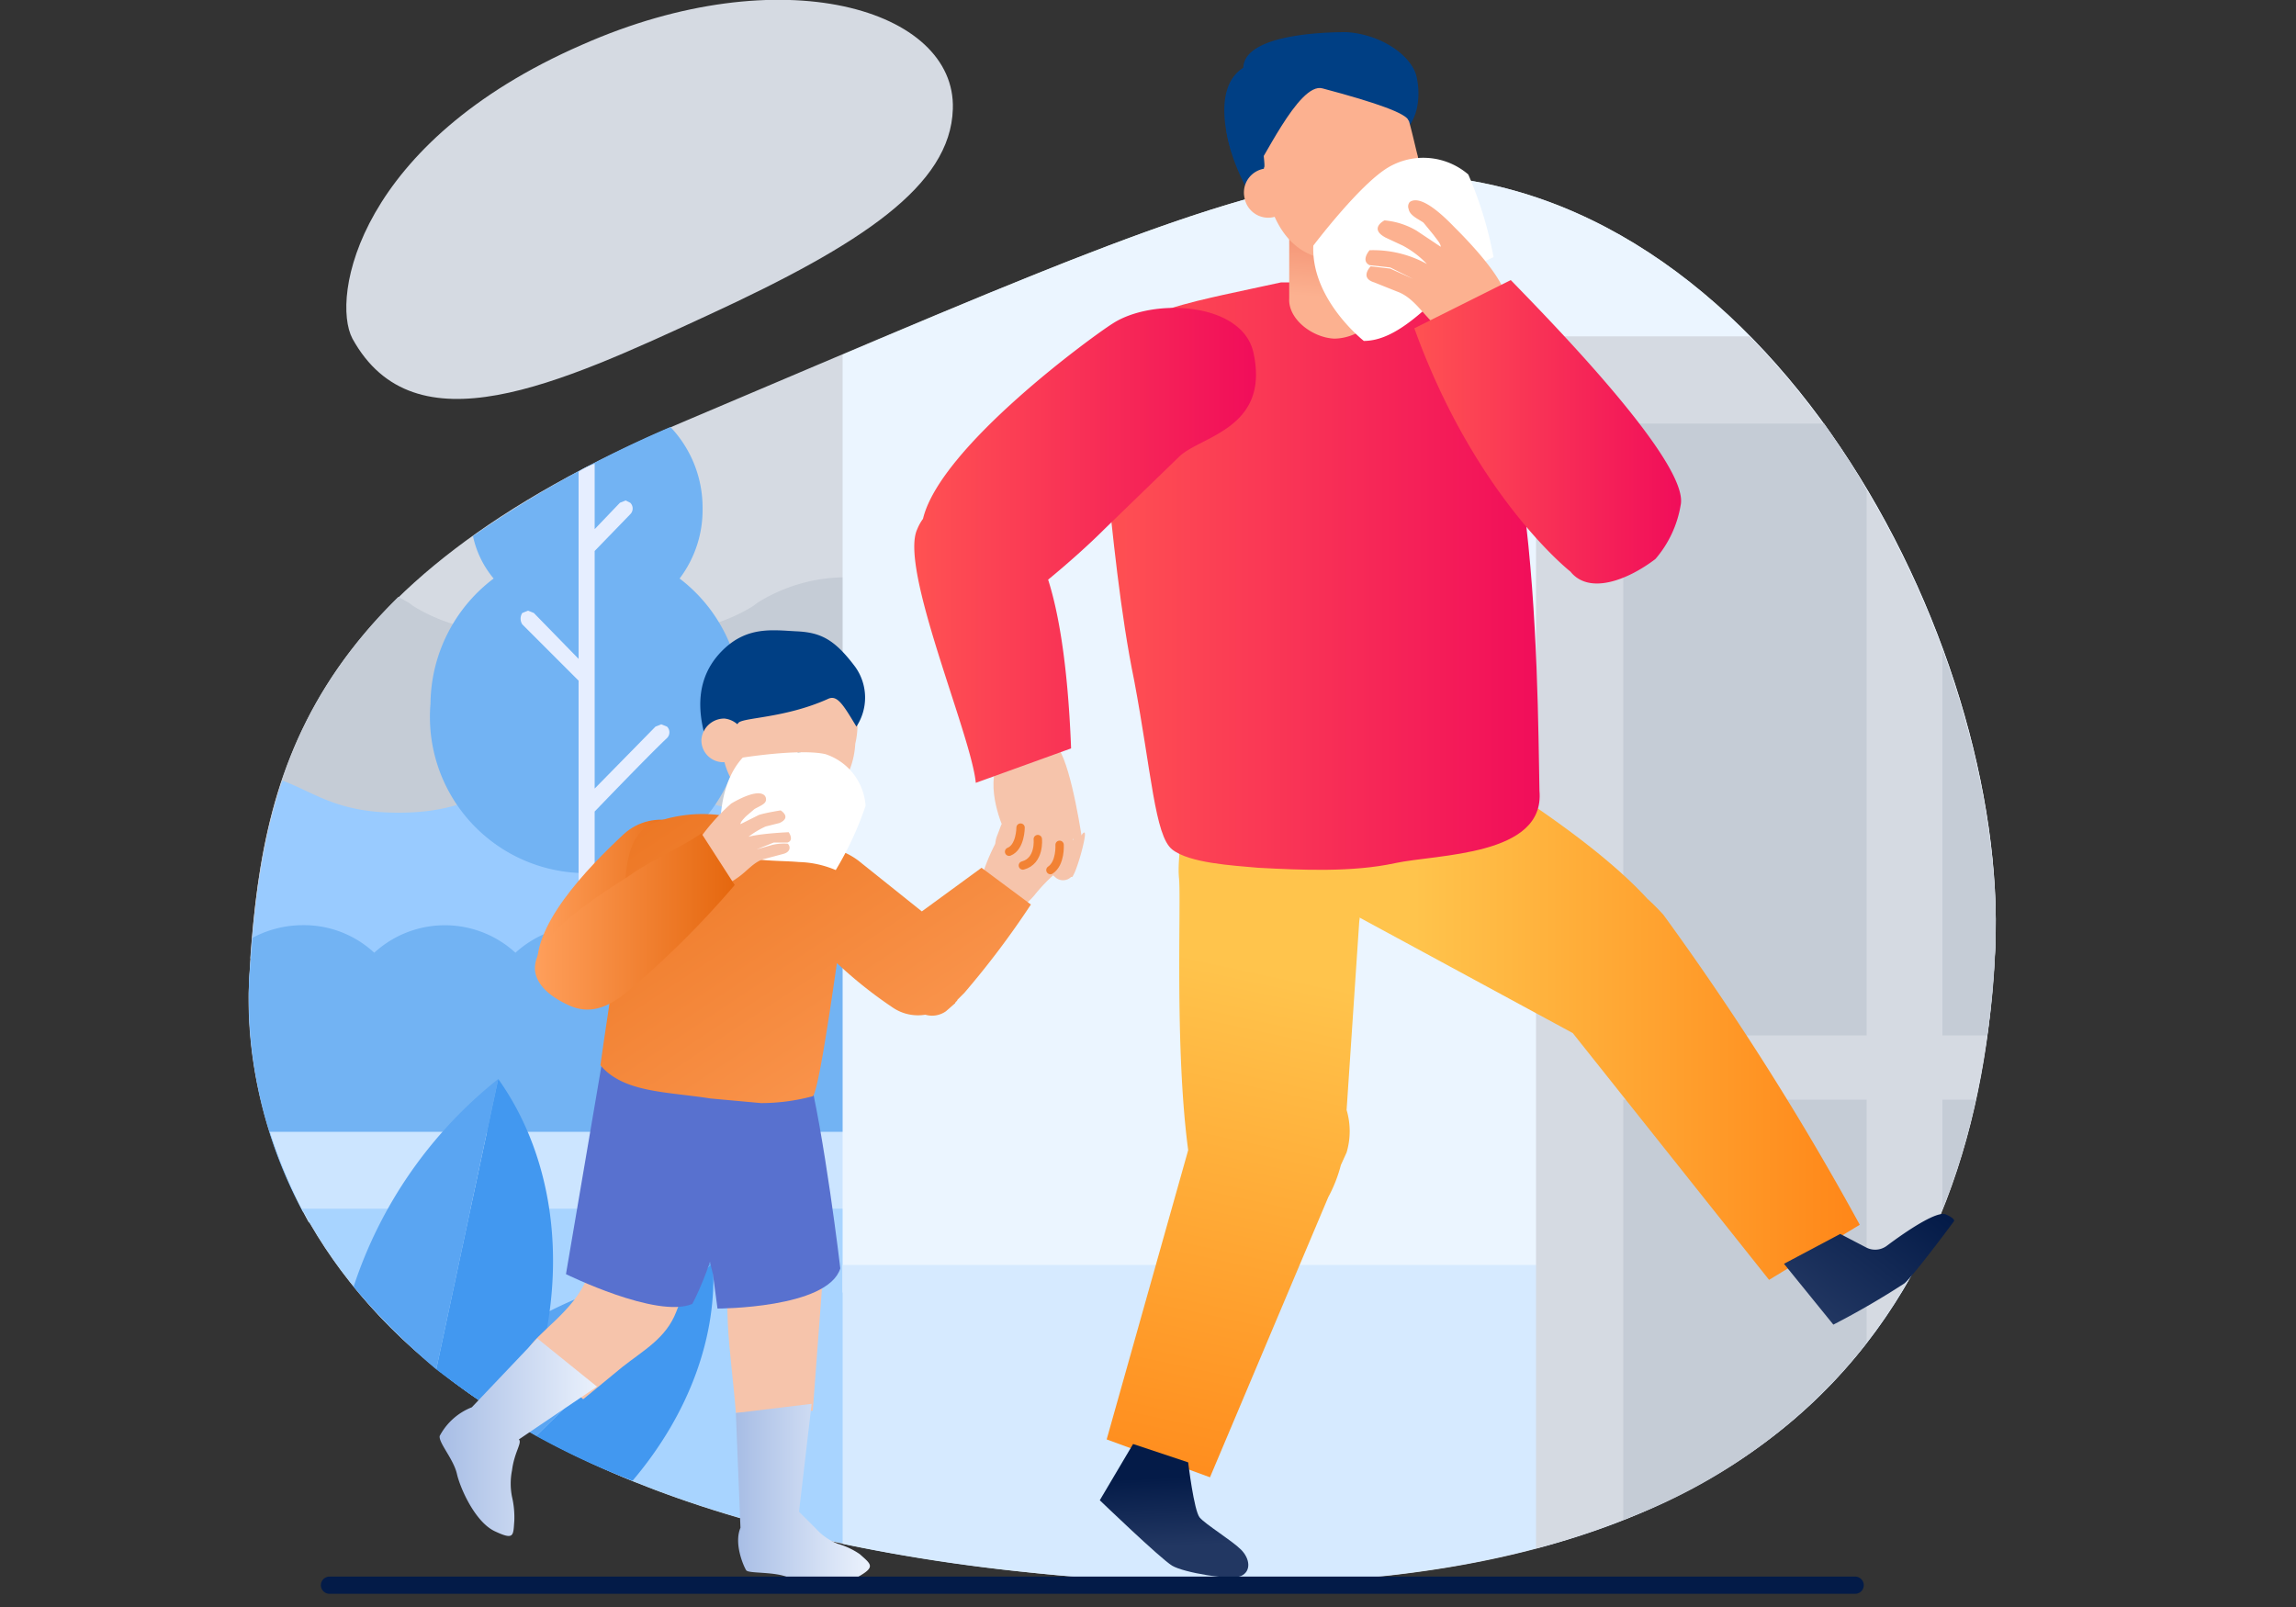
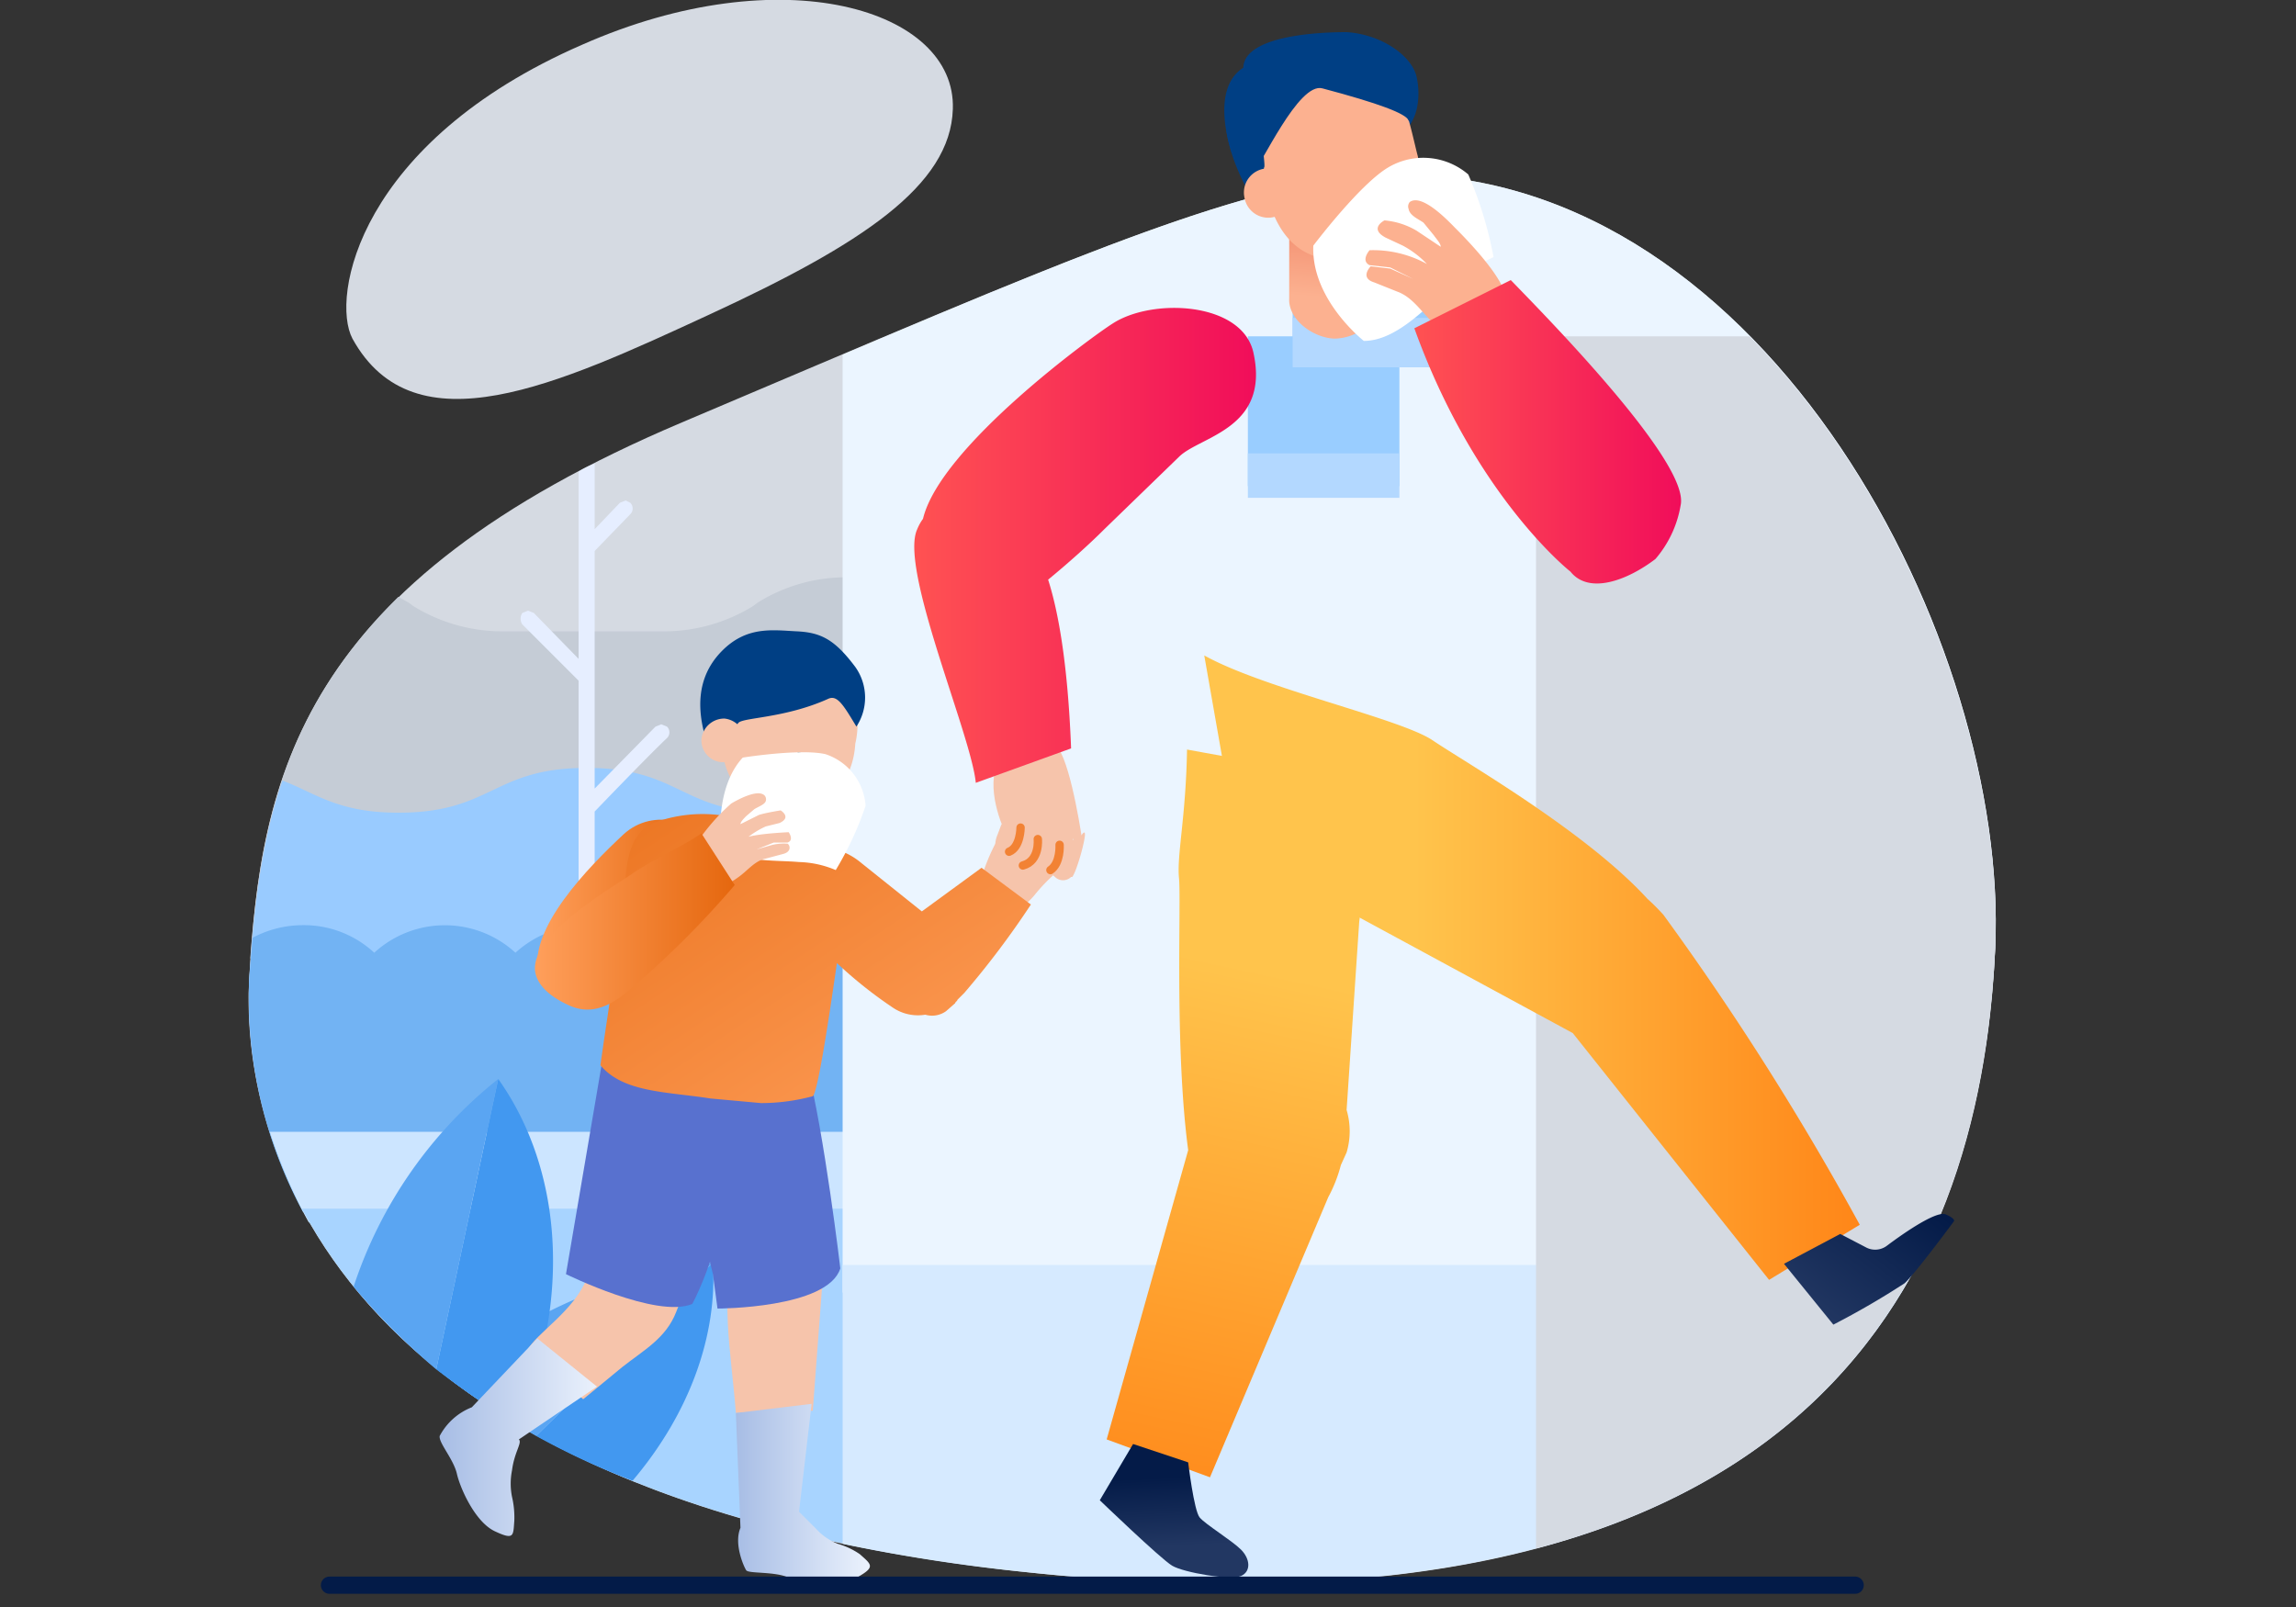
<svg xmlns="http://www.w3.org/2000/svg" xmlns:xlink="http://www.w3.org/1999/xlink" id="ef4b00da-e2da-4262-87f8-3f9c67e2bae0" data-name="图层 1" width="200" height="140" viewBox="0 0 200 140">
  <rect x="0" y="0" width="200" height="140" fill="#333333" stroke="none" />
  <defs>
    <style>.a1b6a55a-ac9c-404d-8ae5-9a6d33b3ddec{fill:#d5dae2;}.a1b6a55a-ac9c-404d-8ae5-9a6d33b3ddec,.a9544a5e-e5c4-4f3e-bfd8-79f9ca37bbe2,.aaeedb6b-2d31-41af-add2-639990784d85,.ab5ead6f-2141-4d15-afcf-48c6040432ba,.b29f497a-5902-400a-9313-e07e77df998f,.b6516b6e-a79f-40d7-af69-004f8bb627c4,.b72876e3-7df4-48f9-8af9-e4bae5ea55b7,.eb0c40a8-3bf0-4281-ad3b-b1b1e7d51499,.f60d733e-0791-4948-8eca-d456f8e97a6e,.fc6885a2-ef6d-4c25-b5e3-3492fea15163,.fef5b32c-dff9-4418-bdba-0ce8d3362a74{fill-rule:evenodd;}.a9544a5e-e5c4-4f3e-bfd8-79f9ca37bbe2{fill:#c5ccd6;}.ab5ead6f-2141-4d15-afcf-48c6040432ba{fill:#99cbff;}.b6516b6e-a79f-40d7-af69-004f8bb627c4{fill:#72b3f3;}.aaeedb6b-2d31-41af-add2-639990784d85{fill:#e6eeff;}.eb0c40a8-3bf0-4281-ad3b-b1b1e7d51499{fill:#cce5ff;}.f60d733e-0791-4948-8eca-d456f8e97a6e{fill:#a8d4ff;}.b72876e3-7df4-48f9-8af9-e4bae5ea55b7{fill:#ebf5ff;}.b29f497a-5902-400a-9313-e07e77df998f{fill:#d6eaff;}.af05f365-3d7e-4145-8ba8-0cf9ee3a659f{fill:#99cdff;}.ea95221c-171f-40ba-9018-f66594abb167{fill:#b3d8ff;}.fc6885a2-ef6d-4c25-b5e3-3492fea15163{fill:#4298f0;}.fef5b32c-dff9-4418-bdba-0ce8d3362a74{fill:#5aa5f2;}.b583a5f1-0d66-41cb-9032-14c2b116edd5{fill:#f6c4ab;}.a7b8a4c0-eaf9-4703-b1ee-9dab257c83a0{fill:#5871cf;}.a4f9c669-9224-47b4-b5a0-590818263c20{fill:url(#ab24388c-0247-4277-8ad7-77441288b93e);}.a77fc7b8-c557-4037-b617-49ddbb449966{fill:url(#ac4095b3-2266-4358-b465-53e3f482926c);}.a30aeb5d-92b8-4a87-b901-3bd4dc5f1d9e,.a8322281-68df-4462-8ddb-83d9caa8e60f,.ab72c19f-fe77-4b03-8a83-6308677138d1,.bbaccf94-7664-450b-a308-8abd0dc8d39d,.ef53d9e2-5582-44b7-93a6-debb774d6fe2{fill:none;stroke-linecap:round;}.a8322281-68df-4462-8ddb-83d9caa8e60f{stroke:#5b3c54;}.a30aeb5d-92b8-4a87-b901-3bd4dc5f1d9e,.a8322281-68df-4462-8ddb-83d9caa8e60f,.ab72c19f-fe77-4b03-8a83-6308677138d1,.ef53d9e2-5582-44b7-93a6-debb774d6fe2{stroke-linejoin:round;}.a8322281-68df-4462-8ddb-83d9caa8e60f,.ab72c19f-fe77-4b03-8a83-6308677138d1{stroke-width:0.7px;}.a28ac863-8817-44ce-b063-c8a75dde55fd{fill:#434445;}.f7531ffa-5de5-4e10-82c7-5e0641d636f0{fill:#003f84;}.a7be3733-1e2f-42aa-951c-e187463bf4c8{fill:#ff9e80;}.a30aeb5d-92b8-4a87-b901-3bd4dc5f1d9e,.ab72c19f-fe77-4b03-8a83-6308677138d1{stroke:#2b2c2c;}.b5decdf4-9ed4-484d-b038-8d7cbcb2c7ba{fill:url(#b7878493-6f87-4cf2-a20e-73f64718b473);}.a575c654-00d9-45ba-9013-364c39663fd4{fill:url(#b5b22089-7c56-48fe-8519-07b4463a8d7a);}.b5a08dad-409f-4055-8576-182ff7b8166f{fill:#fff;}.ba20b638-b293-4352-894f-242d4c4a872f{fill:url(#a899c4c1-f97d-42e1-846d-0750978e639a);}.e70717a5-7f71-4711-95eb-63f3bdc225b8{fill:url(#b8ba83b9-9f01-48fb-8fd3-dbe2d407a1e4);}.fb1d1627-e915-44c9-9fb2-20cf4b97629e{fill:url(#fd22a01a-721f-4838-aa24-88a3cf2bdb70);}.a191897a-17fd-44e1-b224-68dd38d00c26{fill:url(#b5445a03-f180-4207-803f-eadb8d94bed7);}.afd6abb2-6010-4633-909c-381b7e014b15{fill:url(#eca5e07f-f334-4646-a102-2751dfc9df24);}.bdfcac4e-d490-49e4-9180-dc067f2f4008{fill:#00438b;}.e7dcb616-c917-4229-85d5-58a7cc1e6864{fill:#fcb190;}.a30aeb5d-92b8-4a87-b901-3bd4dc5f1d9e,.ef53d9e2-5582-44b7-93a6-debb774d6fe2{stroke-width:0.73px;}.ef53d9e2-5582-44b7-93a6-debb774d6fe2{stroke:#f28234;}.e99abc53-2267-480e-b6cf-0cf607d11c27{fill:url(#fc5a5164-0ab2-4006-acb7-0688479189dc);}.ad5a279e-ce2b-4091-b9d2-6af47768ab38{fill:url(#b030b28e-0499-4be1-b4d9-f5f8d18baabc);}.b907d623-ec68-446a-93fa-f1163e3d3f10{fill:url(#aa50851f-bee6-4570-85ae-377173d30c46);}.ef1e89a5-1a90-43bd-bc6b-57b97e4c37bb{fill:url(#f28d0d5d-8de9-4a15-adfc-dc05ed7772c6);}.bbaccf94-7664-450b-a308-8abd0dc8d39d{stroke:#031b48;stroke-miterlimit:10;stroke-width:1.5px;}</style>
    <linearGradient id="ab24388c-0247-4277-8ad7-77441288b93e" x1="38.32" y1="125.11" x2="52.01" y2="125.11" gradientUnits="userSpaceOnUse">
      <stop offset="0" stop-color="#a7bde5" />
      <stop offset="1" stop-color="#eaf1fc" />
    </linearGradient>
    <linearGradient id="ac4095b3-2266-4358-b465-53e3f482926c" x1="64.1" y1="130.15" x2="75.46" y2="130.15" xlink:href="#ab24388c-0247-4277-8ad7-77441288b93e" />
    <linearGradient id="b7878493-6f87-4cf2-a20e-73f64718b473" x1="46.82" y1="79.16" x2="60.51" y2="79.16" gradientUnits="userSpaceOnUse">
      <stop offset="0" stop-color="#ff9f5b" />
      <stop offset="1" stop-color="#e5670e" />
    </linearGradient>
    <linearGradient id="b5b22089-7c56-48fe-8519-07b4463a8d7a" x1="82.26" y1="102.63" x2="50.55" y2="55.03" xlink:href="#b7878493-6f87-4cf2-a20e-73f64718b473" />
    <linearGradient id="a899c4c1-f97d-42e1-846d-0750978e639a" x1="46.62" y1="80.2" x2="64" y2="80.2" xlink:href="#b7878493-6f87-4cf2-a20e-73f64718b473" />
    <linearGradient id="b8ba83b9-9f01-48fb-8fd3-dbe2d407a1e4" x1="104.91" y1="84.31" x2="162.03" y2="84.31" gradientUnits="userSpaceOnUse">
      <stop offset="0.32" stop-color="#ffc44c" />
      <stop offset="1" stop-color="#ff8618" />
    </linearGradient>
    <linearGradient id="fd22a01a-721f-4838-aa24-88a3cf2bdb70" x1="113.33" y1="69.02" x2="99.36" y2="133.54" gradientUnits="userSpaceOnUse">
      <stop offset="0.24" stop-color="#ffc44c" />
      <stop offset="1" stop-color="#ff8618" />
    </linearGradient>
    <linearGradient id="b5445a03-f180-4207-803f-eadb8d94bed7" x1="95.63" y1="50.05" x2="134.09" y2="50.05" gradientUnits="userSpaceOnUse">
      <stop offset="0" stop-color="#ff5252" />
      <stop offset="1" stop-color="#f10d5a" />
    </linearGradient>
    <linearGradient id="eca5e07f-f334-4646-a102-2751dfc9df24" x1="115.56" y1="33.26" x2="117.17" y2="11.87" gradientUnits="userSpaceOnUse">
      <stop offset="0.34" stop-color="#fcb190" />
      <stop offset="0.93" stop-color="#e96d51" />
      <stop offset="0.99" stop-color="#e56045" />
    </linearGradient>
    <linearGradient id="fc5a5164-0ab2-4006-acb7-0688479189dc" x1="79.61" y1="47.49" x2="109.4" y2="47.49" xlink:href="#b5445a03-f180-4207-803f-eadb8d94bed7" />
    <linearGradient id="b030b28e-0499-4be1-b4d9-f5f8d18baabc" x1="123.16" y1="37.64" x2="146.44" y2="37.64" xlink:href="#b5445a03-f180-4207-803f-eadb8d94bed7" />
    <linearGradient id="aa50851f-bee6-4570-85ae-377173d30c46" x1="94.15" y1="122.26" x2="96.06" y2="116.54" gradientTransform="translate(-29.8 55) rotate(-21.3)" gradientUnits="userSpaceOnUse">
      <stop offset="0" stop-color="#223762" />
      <stop offset="1" stop-color="#041b48" />
    </linearGradient>
    <linearGradient id="f28d0d5d-8de9-4a15-adfc-dc05ed7772c6" x1="162.32" y1="118.38" x2="176.05" y2="118.38" gradientTransform="matrix(0.62, -0.78, 0.78, 0.62, -35.69, 167.06)" xlink:href="#aa50851f-bee6-4570-85ae-377173d30c46" />
  </defs>
  <title>插画</title>
  <g id="a4aff133-1a1a-44df-b549-89aa9a826d34" data-name="Background">
    <path class="a1b6a55a-ac9c-404d-8ae5-9a6d33b3ddec" d="M21.7,85.4c-.6,11,3.8,44.6,67.1,51.5,68,7.4,83.7-24.7,85-54.3C175,56.1,154,15.2,121.7,15.2c-12.4,0-29,7.5-62.3,21.6S22.7,67.6,21.7,85.4Zm9-55.9c-1.9-3.6.5-17.1,20-25.6C68.1-3.8,83.3.8,83,9.5c-.2,6.7-8,11.8-21.2,17.9S36.1,39.3,30.7,29.5Z" />
    <path id="f64fed85-11ea-4c51-9bc0-5748def15909" data-name="Hill" class="a9544a5e-e5c4-4f3e-bfd8-79f9ca37bbe2" d="M36,52.8A14.8,14.8,0,0,0,44.1,55H57.5a14.8,14.8,0,0,0,8.1-2.2l.4-.3a14.5,14.5,0,0,1,8.1-2.2,14.4,14.4,0,0,1,8,2.2l.4.3A14.8,14.8,0,0,0,90.6,55V83.5H21.8c.8-11.1,2.9-21.7,12.9-31.5l.9.5.4.3Z" />
    <path id="af9beed8-5bbe-45b7-a571-4797f5de57cb" data-name="Bliss" class="ab5ead6f-2141-4d15-afcf-48c6040432ba" d="M24.6,68c2.9,1.1,4.8,2.8,10.1,2.8,8.2,0,8.2-3.9,16.4-3.9s8.2,3.9,16.3,3.9,8.2-3.9,16.4-3.9,8.2,3.9,16.3,3.9,8.2-3.9,16.4-3.9,8.2,3.9,16.3,3.9V94.3H22.4a38.2,38.2,0,0,1-.7-8.9c.4-6,1-11.8,2.9-17.4Z" />
    <g id="f477887b-9f80-41df-a767-f91c97814bb4" data-name="Tree">
-       <path class="b6516b6e-a79f-40d7-af69-004f8bb627c4" d="M58.4,37.2a10.2,10.2,0,0,1,2.8,7.1,9.9,9.9,0,0,1-2,6.1,13.7,13.7,0,0,1,5.4,10.9,13.6,13.6,0,1,1-27.1,0A13.8,13.8,0,0,1,43,50.4a8.5,8.5,0,0,1-1.8-3.7A96.1,96.1,0,0,1,58.4,37.2Z" />
      <path class="aaeedb6b-2d31-41af-add2-639990784d85" d="M51.8,40.4v5.7L54,43.8l.5-.2.4.2h0a.7.7,0,0,1,0,1L51.8,48V68.7l5.3-5.4.5-.2.5.2h0a.7.7,0,0,1,0,1c-1.6,1.5-6.3,6.4-6.3,6.4V90.2H50.4V59.3l-4.9-4.9a.9.9,0,0,1,0-1h0l.5-.2.5.2,3.9,4V41.1a6.1,6.1,0,0,1,1.4-.7Z" />
    </g>
    <path id="a75864ea-a2d4-4321-9314-4b0bf038488f" data-name="Bush" class="b6516b6e-a79f-40d7-af69-004f8bb627c4" d="M75.9,105.6H26.4a39.4,39.4,0,0,1-4.7-20.2l.3-3.7a9.3,9.3,0,0,1,4.4-1.1A9,9,0,0,1,32.6,83a9.1,9.1,0,0,1,12.3,0,9.2,9.2,0,0,1,6.2-2.4A9,9,0,0,1,57.3,83a9.2,9.2,0,0,1,12.4,0,9,9,0,0,1,6.2-2.4v25Z" />
    <g id="bf2cd98c-0229-46e6-9dbf-5a0deac46ad3" data-name="Ground">
      <path class="eb0c40a8-3bf0-4281-ad3b-b1b1e7d51499" d="M82.2,106.5H26.9a43.8,43.8,0,0,1-3.4-7.9H82.2v7.9Z" />
      <path class="f60d733e-0791-4948-8eca-d456f8e97a6e" d="M26.3,105.3H82.2V136c-34.3-5-49.4-18.5-55.9-30.7Z" />
    </g>
  </g>
  <path class="b72876e3-7df4-48f9-8af9-e4bae5ea55b7" d="M73.4,30.9c24.2-10.3,37.8-15.7,48.3-15.7,32.3,0,53.3,40.9,52.1,67.4-.5,10.3-2.7,20.9-8.2,30H73.4V30.9Z" />
  <path class="b29f497a-5902-400a-9313-e07e77df998f" d="M167,110.2c-9.8,18.4-31.8,31.7-78.2,26.7a151.5,151.5,0,0,1-15.4-2.4V110.2Z" />
  <g id="ba4d4582-4d31-4cdf-8453-da1f4b70676b" data-name="Number">
    <rect class="af05f365-3d7e-4145-8ba8-0cf9ee3a659f" x="108.7" y="29.3" width="13.2" height="13.05" />
    <rect class="ea95221c-171f-40ba-9018-f66594abb167" x="108.7" y="39.5" width="13.2" height="3.87" />
  </g>
  <g id="a866b2e0-2145-4912-9a2a-cc64d029e6b2" data-name="Door">
    <path class="a1b6a55a-ac9c-404d-8ae5-9a6d33b3ddec" d="M152.4,29.3c14.1,14.3,22.1,36.7,21.4,53.3-1,21.5-9.5,44.2-40,52.3V29.3Z" />
-     <path class="a9544a5e-e5c4-4f3e-bfd8-79f9ca37bbe2" d="M162.6,117a48.3,48.3,0,0,1-21.2,15.4V95.8h21.2V117Zm9.5-21.2a54.6,54.6,0,0,1-2.9,9.5V95.8ZM158.9,36.9c1.3,1.9,2.6,3.8,3.7,5.8V90.2H141.4V36.9Zm10.3,19.7c3.3,9,4.9,18.2,4.6,26a63.1,63.1,0,0,1-.7,7.6h-3.9V56.6Z" />
  </g>
  <g id="b0753528-961f-44c1-acba-e9fab837aac0" data-name="Plants">
    <path class="fc6885a2-ef6d-4c25-b5e3-3492fea15163" d="M46.7,125.1,62.1,110c.4,6.3-2,13.1-7,19A65.9,65.9,0,0,1,46.7,125.1Z" />
    <path class="fef5b32c-dff9-4418-bdba-0ce8d3362a74" d="M46.7,125.1a77,77,0,0,1-7.6-5,42.3,42.3,0,0,1,23-10.1Z" />
    <path class="fc6885a2-ef6d-4c25-b5e3-3492fea15163" d="M38,119.3,43.4,94c4.2,5.9,5.9,14.1,4,23a35.6,35.6,0,0,1-2.3,7.2c-2.6-1.6-5-3.3-7.1-4.9Z" />
    <path class="fef5b32c-dff9-4418-bdba-0ce8d3362a74" d="M38,119.3a61.1,61.1,0,0,1-7.2-7.2A38.4,38.4,0,0,1,43.4,94Z" />
  </g>
  <path class="b583a5f1-0d66-41cb-9032-14c2b116edd5" d="M50.8,121.9l3.4-2.8c1.9-1.5,3.8-2.5,4.7-4.8s1.2-3.1,1.9-4.6,1.3-7.5-1.1-8.2c-3.9-1.3-6.3,3.3-8.5,9.7-1.2,3.1-4.5,4.9-5.3,6.5" />
  <path class="b583a5f1-0d66-41cb-9032-14c2b116edd5" d="M70.8,122.9l.9-12c-.2-5.6-9.8-13.7-8.8-6.3.4,2.8.4,8.5.5,10.7s.5,5.2.7,7.8" />
  <path class="a7b8a4c0-eaf9-4703-b1ee-9dab257c83a0" d="M52.4,92.8,49.3,111s7.9,3.9,11,2.6c0,0,3.8-6.7,4.1-18.7l-.2-5.4Z" />
  <path class="a7b8a4c0-eaf9-4703-b1ee-9dab257c83a0" d="M58.5,96.2,62.1,111l.4,3s9.6,0,10.7-3.5c0,0-1.4-11.8-2.9-17.6l-2.5-4.7Z" />
  <path class="a4f9c669-9224-47b4-b5a0-590818263c20" d="M46.8,116.6l-5.7,6a5.4,5.4,0,0,0-2.8,2.5c-.1.6,1.2,2,1.5,3.3s1.6,4.2,3.3,5,1.6.4,1.7-.9a7.8,7.8,0,0,0-.2-2.1,5.9,5.9,0,0,1,0-2.3c.2-1.6.9-2.4.6-2.7l6.8-4.6Z" />
  <path class="a77fc7b8-c557-4037-b617-49ddbb449966" d="M74.9,135.4a6.6,6.6,0,0,0-1.9-.9,5,5,0,0,1-1.9-1.3l-1.5-1.5,1.1-9.4-6.6.8.4,10c-.6,1.4.3,3.4.5,3.7s2.4.1,3.6.6,4.5.9,6.1,0S75.9,136.3,74.9,135.4Z" />
  <path class="b583a5f1-0d66-41cb-9032-14c2b116edd5" d="M90.5,71.3l-1.3,1.2c0-.2.5-.6,1-1.2s1.9-.9,2-1.4a.8.8,0,0,0-.2-.5c-.9-.5-3.3,1-4,2a16.9,16.9,0,0,0-2.6,5.4L84,80.2A6.5,6.5,0,0,0,90.1,78a14.9,14.9,0,0,1,1.7-1.8l.4-.7.5-.3c.8-.5.7-.9.5-1.3a2.1,2.1,0,0,0-.8-.6l-1,1.3.9-1.3c.8-.3-.7-2.3-2,.3.5-.6.6-1,1.2-1.4S91.2,70.8,90.5,71.3Z" />
  <path class="a8322281-68df-4462-8ddb-83d9caa8e60f" d="M66.8,63s.3,4-2.3,5.5" />
  <path class="b583a5f1-0d66-41cb-9032-14c2b116edd5" d="M69.7,72.9A3,3,0,0,1,66.2,75h0a2.9,2.9,0,0,1-2.4-3.2l1.1-3.4A2.7,2.7,0,0,1,68,66.2h0a2.7,2.7,0,0,1,2.1,3.2Z" />
  <path class="a28ac863-8817-44ce-b063-c8a75dde55fd" d="M70.2,70.4l-4.4-2.1A5,5,0,0,0,70,72.1Z" />
  <path class="b583a5f1-0d66-41cb-9032-14c2b116edd5" d="M70.1,58.3a4.5,4.5,0,0,0-4.4,1.5c-.3.2-2.3,2.8-2.6,2.7a7.7,7.7,0,0,0-.2,1.5c-.3,3.6,2.1,6.7,5.4,6.9s6-2.5,6.2-6.1a7.7,7.7,0,0,0,.1-3C73.9,58,71.2,58.4,70.1,58.3Z" />
  <path class="f7531ffa-5de5-4e10-82c7-5e0641d636f0" d="M64.3,63c.3-.5,4-.4,7.8-2.1.8-.4,1.3.4,2.5,2.4a4.6,4.6,0,0,0-.1-5.2c-1.8-2.4-3-3-5.1-3.1s-4.4-.5-6.6,1.8-2,5.1-1.4,7.3C61.7,64.2,62.3,65.6,64.3,63Z" />
  <path class="b583a5f1-0d66-41cb-9032-14c2b116edd5" d="M64.9,64.6a1.9,1.9,0,1,1-3.8-.2,2,2,0,0,1,2-1.8A2,2,0,0,1,64.9,64.6Z" />
-   <path class="a7be3733-1e2f-42aa-951c-e187463bf4c8" d="M66.9,67.6a1.2,1.2,0,0,1-1.3,1.1,1.1,1.1,0,0,1-1.1-1.2,1.2,1.2,0,0,1,1.2-1.2A1.4,1.4,0,0,1,66.9,67.6Z" />
  <path class="a7be3733-1e2f-42aa-951c-e187463bf4c8" d="M73,68.4a1.2,1.2,0,0,1-1.3,1.1,1.1,1.1,0,0,1-1.1-1.3,1.2,1.2,0,0,1,1.3-1.1A1.3,1.3,0,0,1,73,68.4Z" />
  <polyline class="ab72c19f-fe77-4b03-8a83-6308677138d1" points="69.6 65.9 69.8 66.8 69 66.7" />
  <path class="b5decdf4-9ed4-484d-b038-8d7cbcb2c7ba" d="M54.3,72.7c-3,2.8-8.3,8.2-7.4,12.1.2.8,4-.5,4.9-.1s.8,2.4,1.9,2,6.2-11.3,6.8-13.1S57,70.2,54.3,72.7Z" />
  <path class="a575c654-00d9-45ba-9013-364c39663fd4" d="M85.5,75.6l-5.2,3.8L74.8,75a5.9,5.9,0,0,0-2.4-1.1,21.7,21.7,0,0,0-7-2.4L62.6,71a12.2,12.2,0,0,0-5.7.7c-2.6,1.2-2.3,4.6-2.6,7-.5,4-1.1,8-1.7,12l-.3,2.1c2,2.4,5.8,2.3,9.6,2.9l4.4.4a17.4,17.4,0,0,0,4.5-.6c.4-.3,1.3-6,2.1-11.6a38,38,0,0,0,4.9,3.9,3.9,3.9,0,0,0,2.8.6,2.1,2.1,0,0,0,1.8-.3l.8-.7c0-.1.2-.2.2-.3l.6-.6a76.4,76.4,0,0,0,5.8-7.7Z" />
  <path class="b5a08dad-409f-4055-8576-182ff7b8166f" d="M64.7,66s5-.8,7.2-.3a5.1,5.1,0,0,1,3.5,4.5,28.4,28.4,0,0,1-2.6,5.6,8.7,8.7,0,0,0-3.2-.7c-2.2-.2-5.3.1-6.8-1.6C62.8,73.5,62.2,68.7,64.7,66Z" />
  <path class="b583a5f1-0d66-41cb-9032-14c2b116edd5" d="M66.1,71l-1.6.8c0-.2.3-.5.5-.7l.7-.6c.3-.2.9-.4,1-.7a.5.5,0,0,0-.1-.5c-.6-.6-2.4.4-2.9.7a17.5,17.5,0,0,0-3.3,3.9L58.9,77a5.2,5.2,0,0,0,5.3-.5c.9-.6,1.5-1.5,2.5-1.7l1.5-.4c.8-.2.6-.8.4-.9a4.5,4.5,0,0,0-1.3.1l-1.4.4,1.5-.6h1.2c.6-.2.1-.9.1-.9s-2.4.1-3.5.4a7.5,7.5,0,0,1,1.5-.9l1.2-.3c1.1-.5.1-1.1.1-1.1S66.7,70.8,66.1,71Z" />
  <path class="ba20b638-b293-4352-894f-242d4c4a872f" d="M46.6,84.5c.1,1.1,1,2.2,3,3.1s3.6-.1,4.8-1A79.9,79.9,0,0,0,64,77.1l-2.9-4.5c-1.9,1.3-4.1,2.2-6,3.5S46.4,81.3,46.6,84.5Z" />
  <path class="b583a5f1-0d66-41cb-9032-14c2b116edd5" d="M87.1,65.8l-.3.9c-.9,2.5.8,5.9.8,5.9l1.8-.7v2l.3-.4c-.4,1.2,1.1,1.5,1.1,1.5l.6-1.6.6,2.1,1-1.1.5-1.4-.3,1.7c.1,1.8,1.1-1.3,1.1-1.3s-.9-6.4-2.1-8.2" />
  <path class="b583a5f1-0d66-41cb-9032-14c2b116edd5" d="M93.4,76.4h-.1a1,1,0,0,1-1.4,0c-.7-.5-.4-1.8-.2-2.6s1-1.2,1.6-.7,1.1-.9,1.2-.5S93.8,75.9,93.4,76.4Z" />
  <path class="b583a5f1-0d66-41cb-9032-14c2b116edd5" d="M91,75.9a2.5,2.5,0,0,1-1.9-.1,1.1,1.1,0,0,1-.3-.8c0-.3.7-.6.9-.9a5.6,5.6,0,0,1,.4-1.2c.3-.5,1.2-1.1,1.6-.4a2.2,2.2,0,0,1,0,1.4c-.1.6.6.7.5,1.2Z" />
  <path class="b583a5f1-0d66-41cb-9032-14c2b116edd5" d="M89.2,75.2a.9.9,0,0,1-1.4-.7,1.6,1.6,0,0,1,.3-.9,4.2,4.2,0,0,1,.4-1c.2-.4,1.2-1,1.5-.4a1.7,1.7,0,0,1,0,1.2A3.3,3.3,0,0,1,89.2,75.2Z" />
  <path class="b583a5f1-0d66-41cb-9032-14c2b116edd5" d="M88.1,74.4a.8.8,0,0,1-1-.2,1.3,1.3,0,0,1-.4-.7,2.4,2.4,0,0,1,.2-.8l.3-.8c.2-.4,1-.7,1.3-.1s0,.8,0,1.2a4.5,4.5,0,0,0-.3,1.1C88.2,74.2,88.2,74.4,88.1,74.4Z" />
  <g id="a541656e-232d-42e0-8c24-b9282c05dee3" data-name="Number">
    <rect class="af05f365-3d7e-4145-8ba8-0cf9ee3a659f" x="112.6" y="16.3" width="14.6" height="14.47" />
    <rect class="ea95221c-171f-40ba-9018-f66594abb167" x="112.6" y="27.7" width="14.6" height="4.3" />
  </g>
  <path class="e70717a5-7f71-4711-95eb-63f3bdc225b8" d="M162,106.7a247.8,247.8,0,0,0-17.1-27,18.4,18.4,0,0,0-1.4-1.4c-5.4-5.9-15.9-11.9-18.7-13.8s-14.7-4.5-19.9-7.4L109.1,81c2.9,1.2,7.6-2,7.6-2L137,90l17.1,21.5Z" />
  <path class="fb1d1627-e915-44c9-9fb2-20cf4b97629e" d="M119.9,68.3l-16.5-3c-.1,5.9-.9,9.2-.7,11.2s-.4,14.7.8,23.7l-7.1,25.2,9,3.3,10.3-24.4a12.4,12.4,0,0,0,1.1-2.8l.5-1.1a6.5,6.5,0,0,0,0-3.7l1.1-16.4S119.5,71.4,119.9,68.3Z" />
-   <path class="a191897a-17fd-44e1-b224-68dd38d00c26" d="M124,24.9l-6.5-.6.4.3h-6.3l-5.1,1.1c-2.6.6-7.1,1.5-9.2,3.7s-1.4,8.4-1,11.1c.6,5.9,1.3,13,2.5,18.8,1.5,8,1.8,13.5,3.3,14.7s5.3,1.4,7.5,1.6c3.8.2,8.2.4,11.9-.4s13.1-.6,12.6-6.3C133.9,59.1,134,26.8,124,24.9Z" />
  <path class="f7531ffa-5de5-4e10-82c7-5e0641d636f0" d="M108.3,5.9c.1-3.1,8-3.1,9-3.1,3.1.2,5.7,2.1,6.1,3.9s.1,4.3-1.7,5.1a2.4,2.4,0,0,1-3.1-1c-.1.8,1.4.9.9,1.5h-6.8l-5.4,1S105.3,7.8,108.3,5.9Z" />
  <path class="afd6abb2-6010-4633-909c-381b7e014b15" d="M120.3,26.2c-.1,1.9-2.2,3.3-4.1,3.3h0c-1.9-.1-4-1.7-3.9-3.5V20.7c.1-1.9,2.1-2.7,4.1-2.7h0a3.5,3.5,0,0,1,3.4,3.5Z" />
  <path class="bdfcac4e-d490-49e4-9180-dc067f2f4008" d="M121.7,13h0Z" />
  <path class="f7531ffa-5de5-4e10-82c7-5e0641d636f0" d="M107.8,7.6c.1-1.8,2.8-2.7,4.2-3.3l3-1c6.8-2.2,9.9,5.7,7.2,7.8s-3,1-3,.6,1.5.7,1.2,1.4h0l-5.1,1.2h0l-1,.2-1,.2h0l-4.5,2.1S105,10.4,107.8,7.6Z" />
  <path class="a28ac863-8817-44ce-b063-c8a75dde55fd" d="M119.9,22,114,20.4s1.2,3.7,6.1,3.7Z" />
  <path class="e7dcb616-c917-4229-85d5-58a7cc1e6864" d="M116.6,5.8c-1.7.4-4,1.7-5.8,2.1s-.4,6.7-.7,6.7a10.3,10.3,0,0,0,.1,1.7c.9,4,2.9,7,8.2,6.3s5.9-5,5.1-9c-.3-1.1-.9-4.1-1.5-5C119,5.9,117.8,5.6,116.6,5.8Z" />
  <path class="a7be3733-1e2f-42aa-951c-e187463bf4c8" d="M123.7,16a1.4,1.4,0,0,0-1.6-.7,1.4,1.4,0,0,0-1,1.8,1.4,1.4,0,0,0,1.8,1c.3-.1.6-.2.7-.5" />
  <path class="f7531ffa-5de5-4e10-82c7-5e0641d636f0" d="M122.7,10.5c.1.3.1-.5.1-1s.1-2.4-.4-3-6.8-1.6-8.6-1.1c-4.1,1.1-5.7,4.5-5.3,6.7s.1,3.1.7,2.8,3.9-7.8,6-7.2C120.1,9,122.5,9.9,122.7,10.5Z" />
  <path class="e7dcb616-c917-4229-85d5-58a7cc1e6864" d="M112.6,16.4a2.1,2.1,0,0,1-1.6,2.5,2.1,2.1,0,0,1-2.6-1.7,2.1,2.1,0,0,1,1.7-2.5A2.1,2.1,0,0,1,112.6,16.4Z" />
  <path class="a30aeb5d-92b8-4a87-b901-3bd4dc5f1d9e" d="M118,18.9a2.1,2.1,0,0,1,2.4-.4" />
  <path class="ef53d9e2-5582-44b7-93a6-debb774d6fe2" d="M92.3,73.6s.1,1.6-.8,2.2" />
  <path class="ef53d9e2-5582-44b7-93a6-debb774d6fe2" d="M90.4,73.1s.2,1.9-1.3,2.3" />
  <path class="ef53d9e2-5582-44b7-93a6-debb774d6fe2" d="M88.9,72.1s0,1.7-1,2.1" />
  <path class="e99abc53-2267-480e-b6cf-0cf607d11c27" d="M109.2,30.8c-.9-4.5-8.8-4.9-12.3-2.6-1.6,1-15,10.7-16.5,17a4.1,4.1,0,0,0-.5.9C78.3,49.5,84.6,64,85,68.2l8.3-3c-.3-7.8-1.2-12.2-2-14.7,1.7-1.4,3.5-3,4.9-4.4l6.5-6.3C104.5,38,110.6,37.4,109.2,30.8Z" />
  <path class="b5a08dad-409f-4055-8576-182ff7b8166f" d="M114.4,21.4s4-5.3,6.5-6.8a6,6,0,0,1,7,.6,33.7,33.7,0,0,1,2.2,7.2,14.6,14.6,0,0,0-3.6,2.4c-2.1,1.8-4.8,4.9-7.7,4.9C118.8,29.7,114.2,26.1,114.4,21.4Z" />
  <path class="e7dcb616-c917-4229-85d5-58a7cc1e6864" d="M123.4,20.1l2.1,1.4c0-.3-.4-.7-.6-1l-.9-1.1c-.4-.3-1.2-.6-1.3-1.2a.6.6,0,0,1,.1-.6c1.1-.8,3.5,1.8,4,2.3s3.5,3.5,4.2,5.4l1.2,4.9a6.5,6.5,0,0,1-7.2-1.9c-1.1-1-1.9-2.4-3.3-2.9l-2-.8c-1.3-.4-.3-1.4-.3-1.4l1.7.2,2,.9-2-1-1.8-.2c-.8-.4,0-1.3,0-1.3a9.7,9.7,0,0,1,5,1.2,8.3,8.3,0,0,0-2.1-1.6l-1.5-.7c-1.5-.8-.1-1.5-.1-1.5A6.6,6.6,0,0,1,123.4,20.1Z" />
  <path class="ad5a279e-ce2b-4091-b9d2-6af47768ab38" d="M144.2,48.7c-2.5,1.9-5.8,3.1-7.4,1.1,0,0-8.3-6.5-13.6-21.2l8.4-4.2c3.1,3.2,15.6,15.9,14.8,19.6A9.6,9.6,0,0,1,144.2,48.7Z" />
  <path class="b907d623-ec68-446a-93fa-f1163e3d3f10" d="M98.7,125.8l-2.9,4.9s5.3,5.1,6.3,5.7,5.1,1.3,6,.9.8-1.5,0-2.3-3.1-2.2-3.6-2.8-1-4.8-1-4.8Z" />
  <path class="ef1e89a5-1a90-43bd-bc6b-57b97e4c37bb" d="M155.4,110.1l4.3,5.3a70.4,70.4,0,0,0,6.2-3.6c.9-.8,4.3-5.4,4.3-5.4s.2-.2-.7-.6-4.3,2.1-5.1,2.7h0a1.7,1.7,0,0,1-1.8.2l-2.3-1.2Z" />
  <line class="bbaccf94-7664-450b-a308-8abd0dc8d39d" x1="28.7" y1="138.1" x2="161.6" y2="138.1" />
</svg>